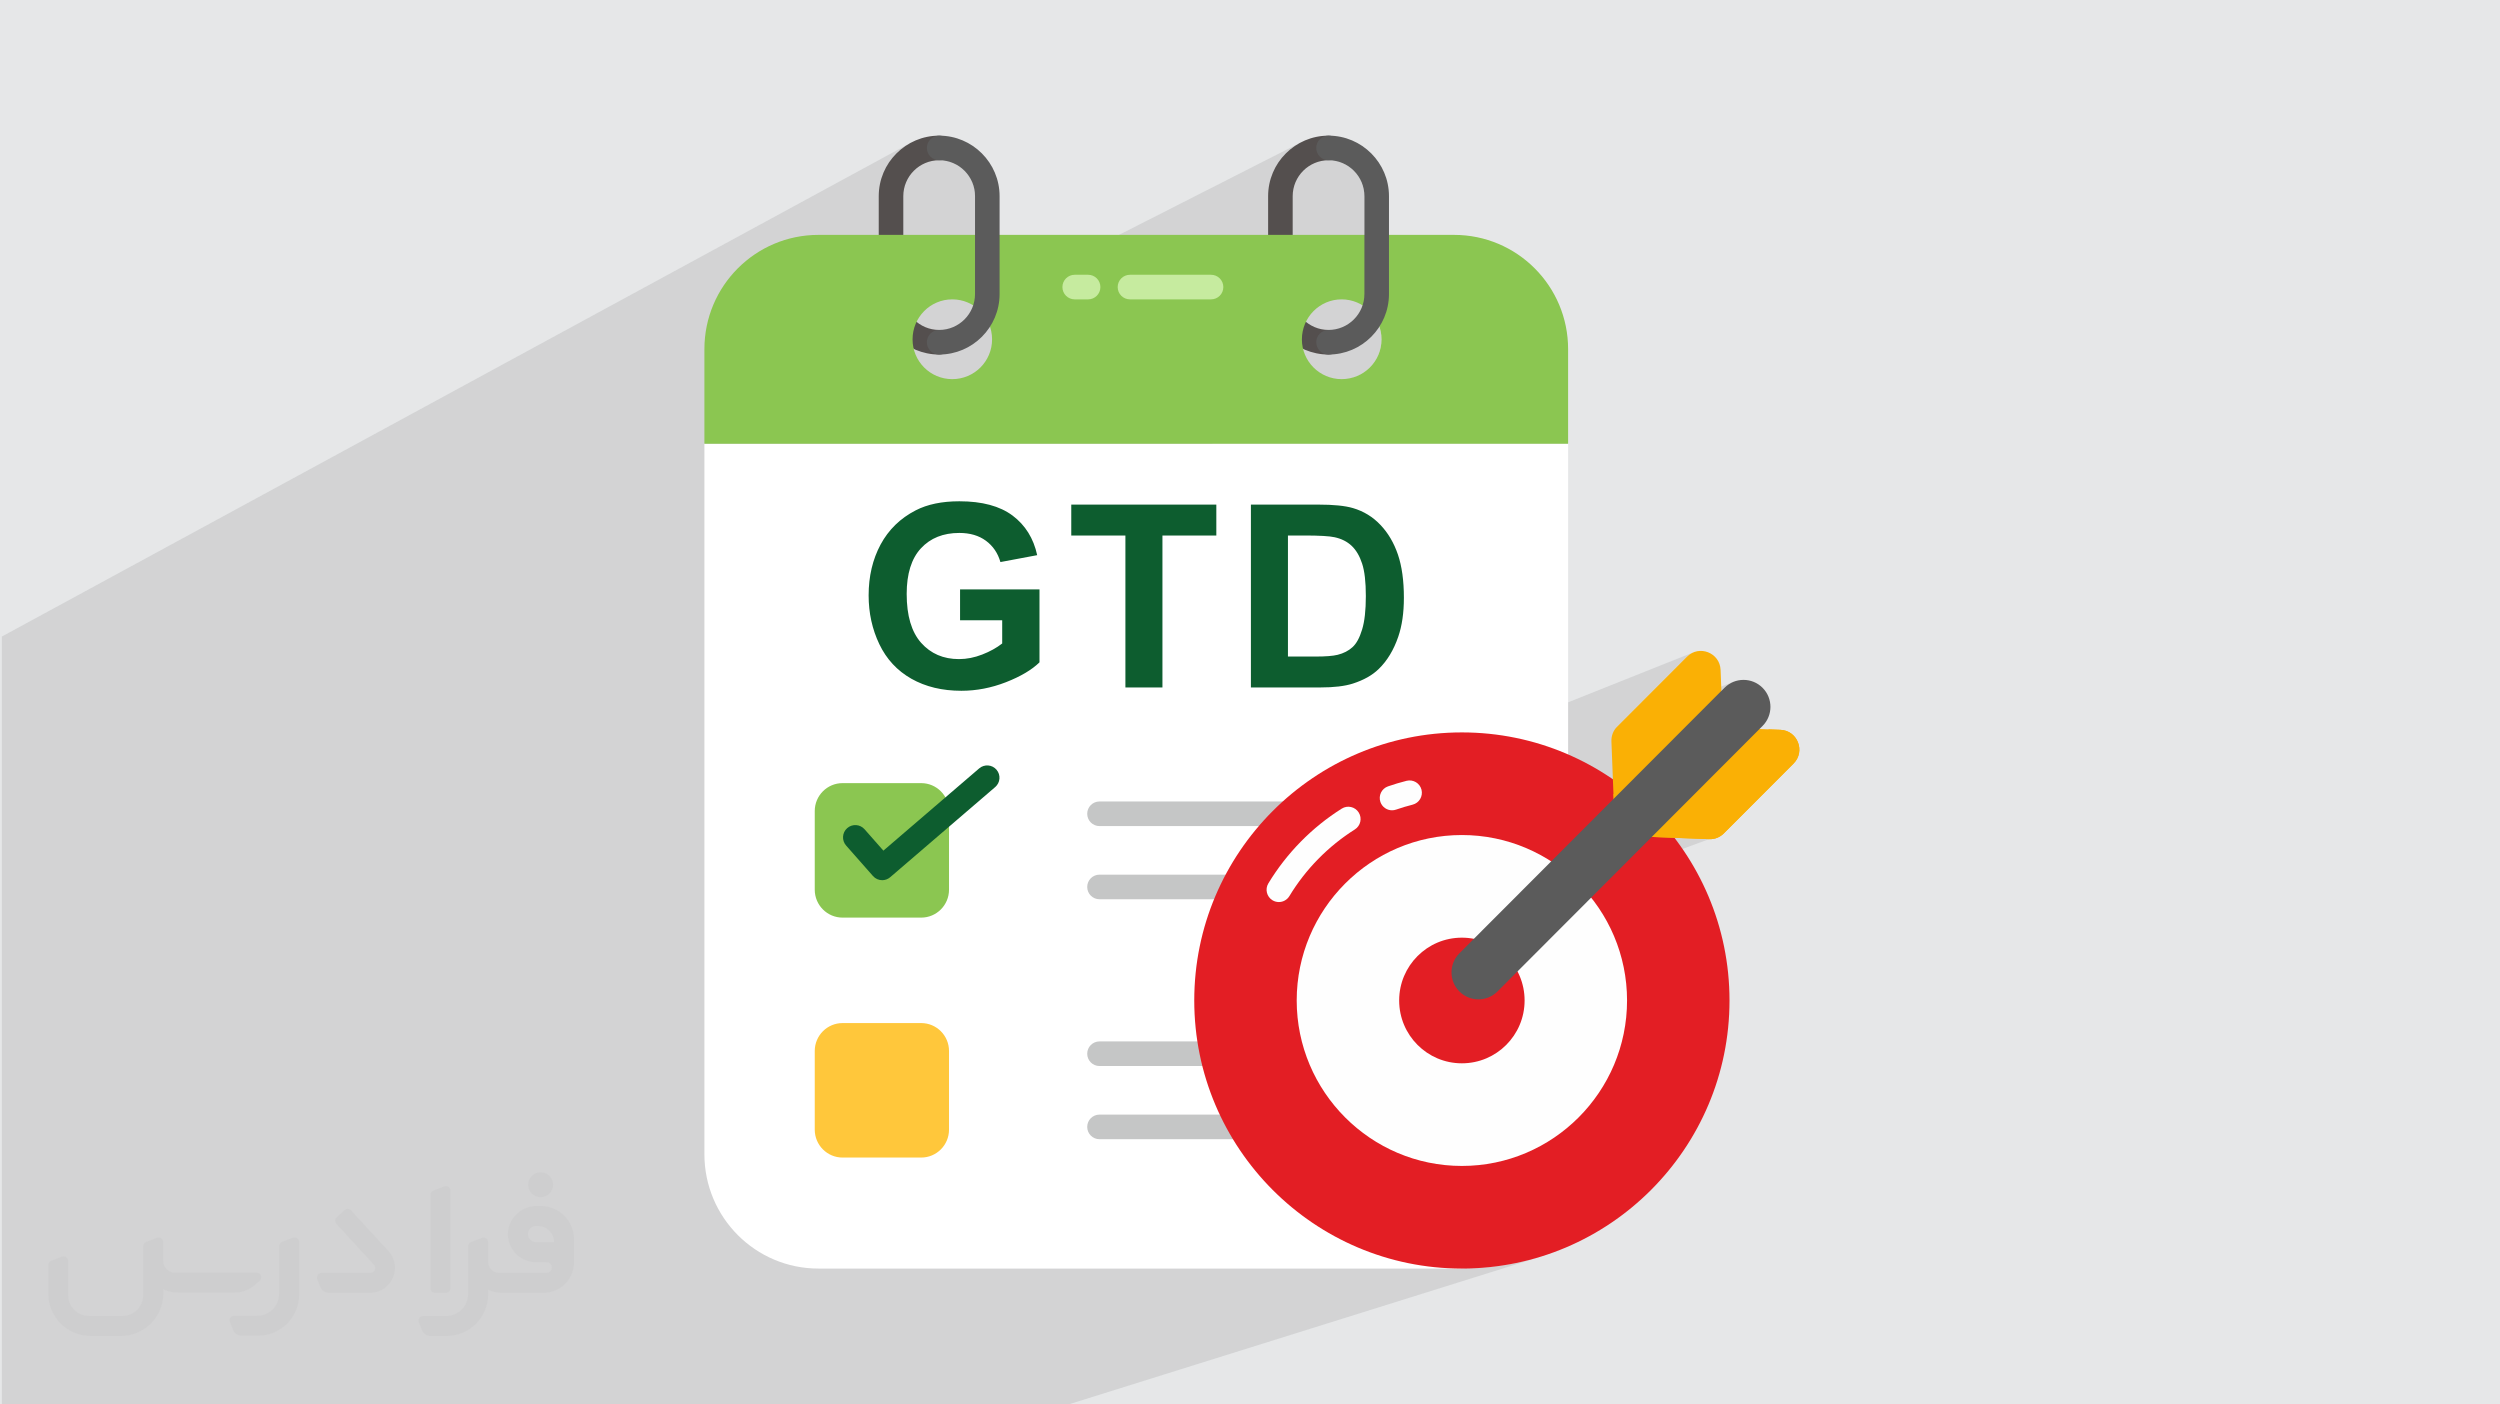
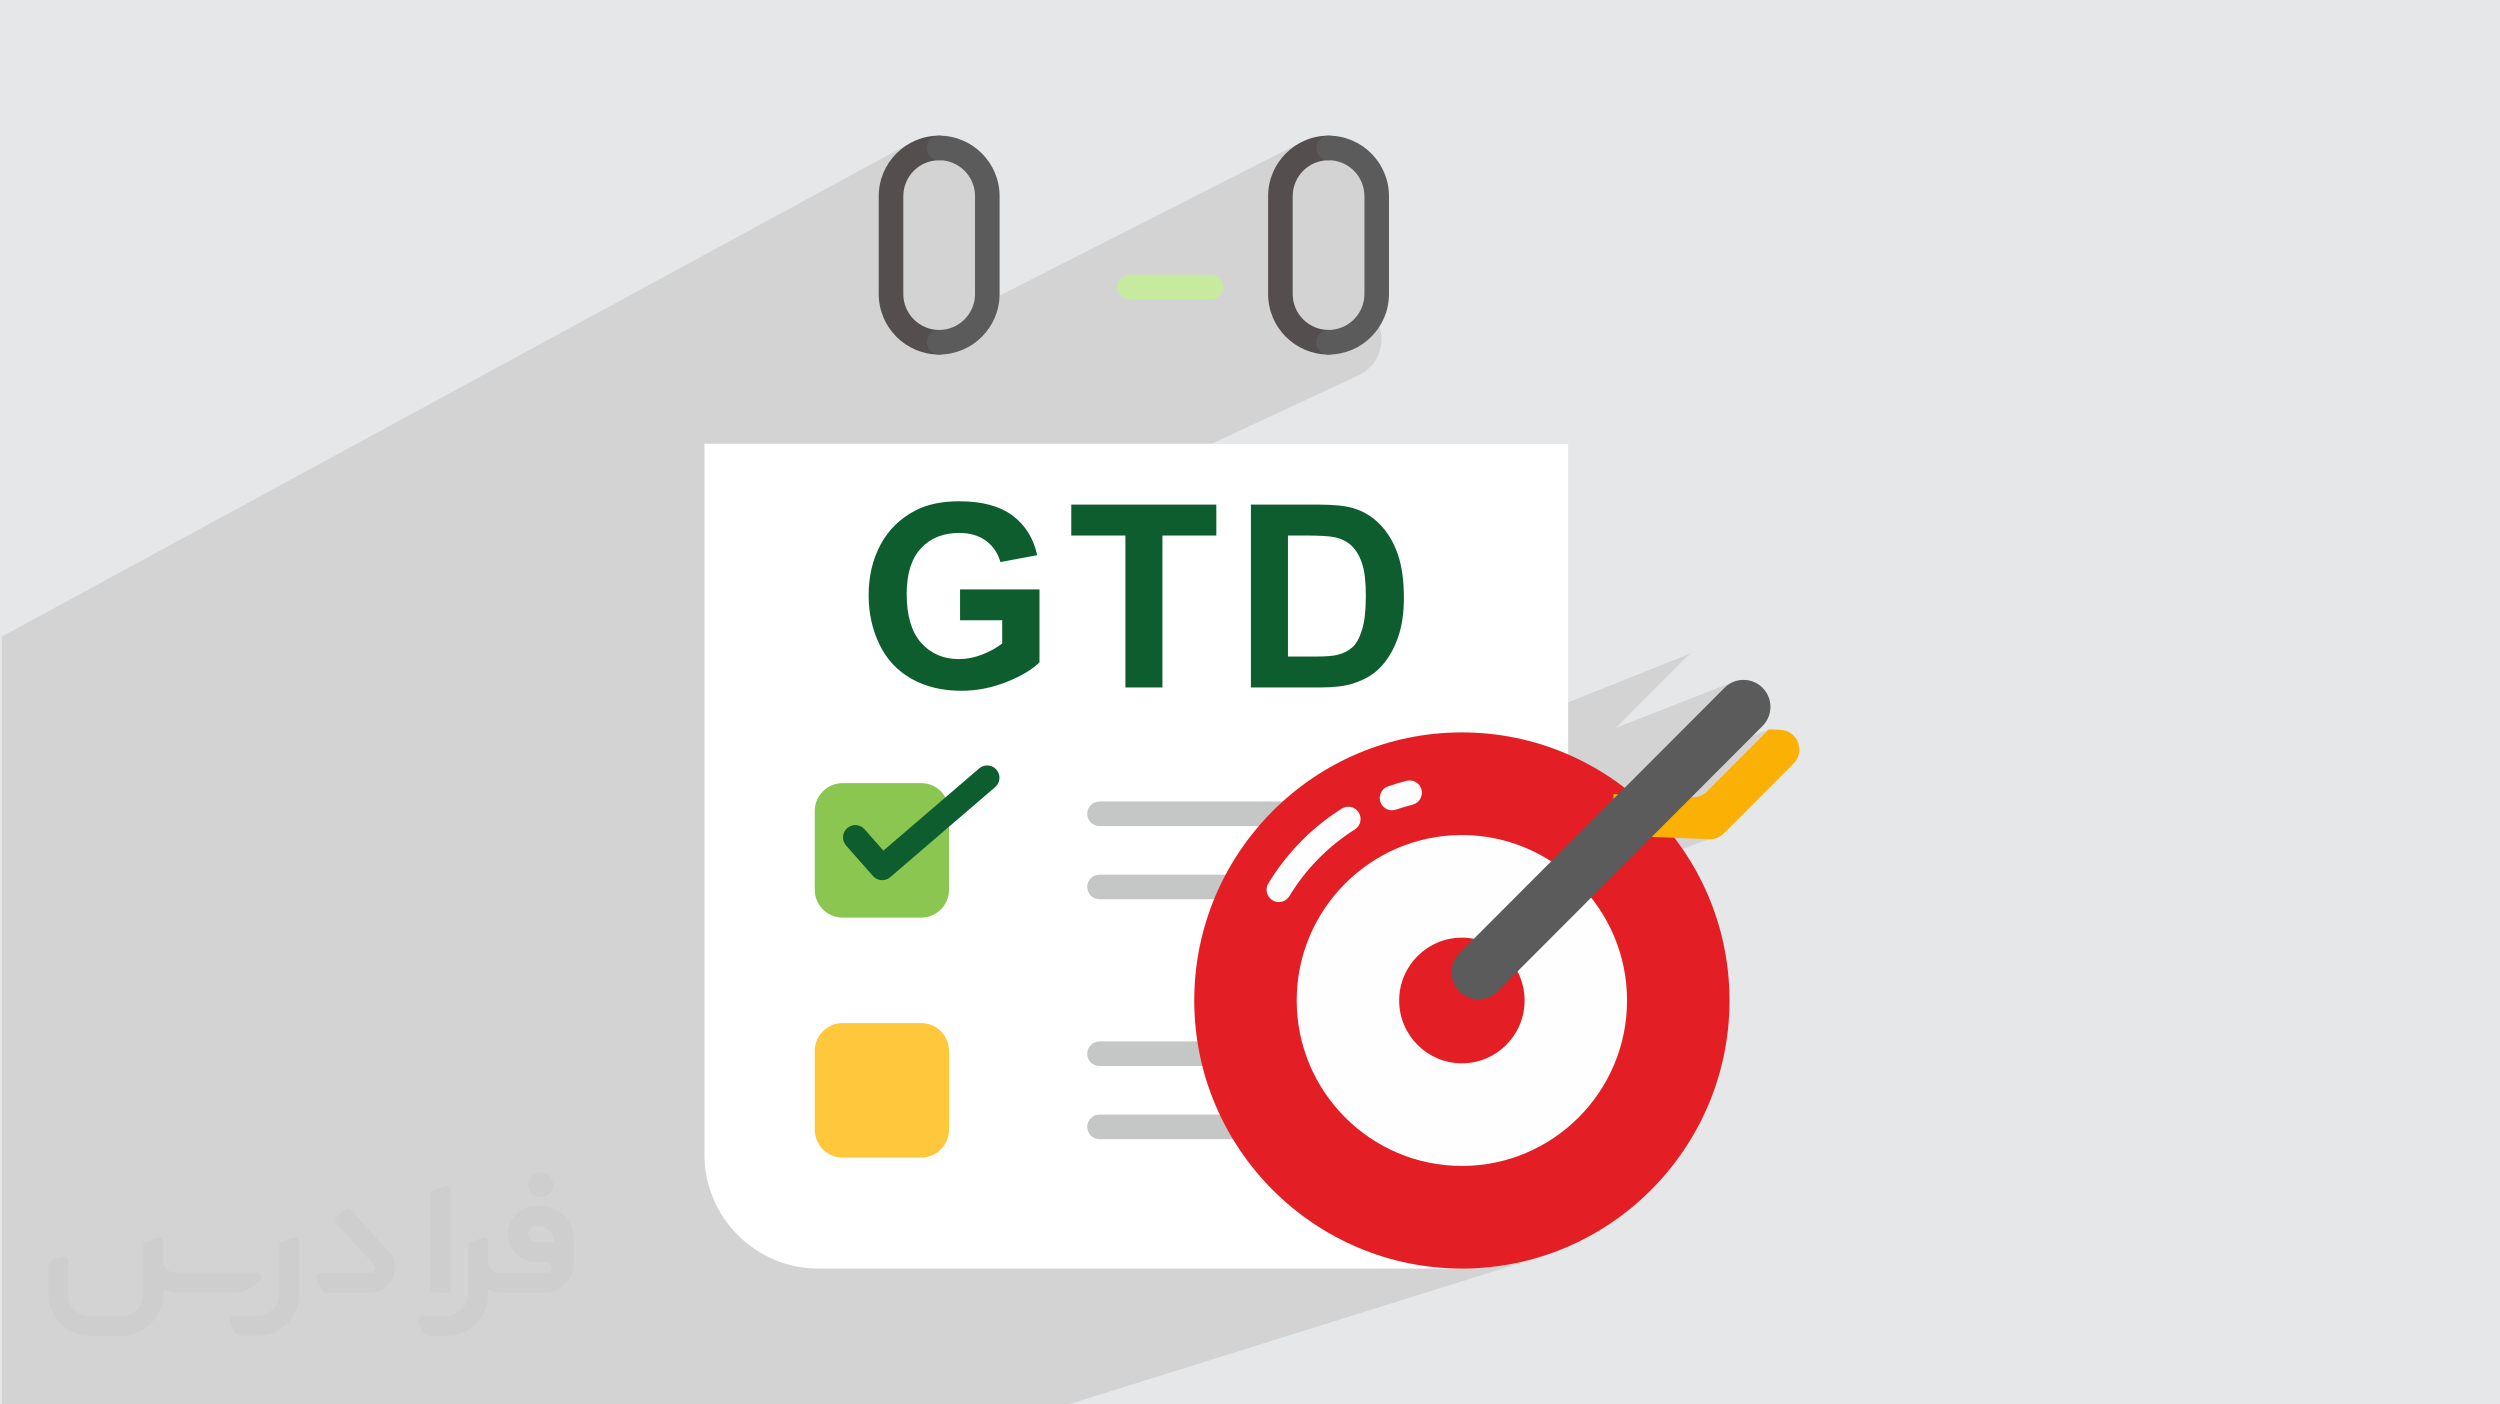
<svg xmlns="http://www.w3.org/2000/svg" xml:space="preserve" width="94.192mm" height="52.917mm" version="1.0" style="shape-rendering:geometricPrecision; text-rendering:geometricPrecision; image-rendering:optimizeQuality; fill-rule:evenodd; clip-rule:evenodd" viewBox="0 0 9404.92 5283.66">
  <defs>
    <style type="text/css">
   
    .fil0 {fill:#E6E7E8}
    .fil9 {fill:#C5C6C6;fill-rule:nonzero}
    .fil8 {fill:#5B5B5B;fill-rule:nonzero}
    .fil13 {fill:#0D5D2F;fill-rule:nonzero}
    .fil3 {fill:#544F4E;fill-rule:nonzero}
    .fil5 {fill:#8BC651;fill-rule:nonzero}
    .fil7 {fill:#C6EB9F;fill-rule:nonzero}
    .fil10 {fill:#E31E24;fill-rule:nonzero}
    .fil12 {fill:#FAB005;fill-rule:nonzero}
    .fil11 {fill:#FEFEFE;fill-rule:nonzero}
    .fil6 {fill:#FFC73B;fill-rule:nonzero}
    .fil4 {fill:white;fill-rule:nonzero}
    .fil2 {fill:#373435;fill-rule:nonzero;fill-opacity:0.031}
    .fil1 {fill:#2B2A29;fill-opacity:0.102}
   
  </style>
  </defs>
  <g id="Layer_x0020_1">
    <polygon class="fil0" points="-0,0 9404.92,0 9404.92,5283.66 -0,5283.66 " />
    <path class="fil1" d="M4558.53 1669.3l546.96 -254.76 13.12 -6.3 12.39 -7.5 11.56 -8.62 10.67 -9.66 9.7 -10.63 8.66 -11.51 7.53 -12.34 6.33 -13.07 5.05 -13.75 3.7 -14.33 2.28 -14.86 0.78 -15.29 -0.78 -15.38 -2.28 -14.93 -3.7 -14.42 -5.05 -13.82 -6.33 -13.15 -7.53 -12.41 -8.66 -11.58 -9.7 -10.69 -10.67 -9.72 -11.56 -8.68 -5.16 -3.14 0.94 -2.57 3.32 -12.94 2.05 -13.4 0.7 -13.8 0 -368.05 -0.7 -13.8 -2.05 -13.4 -3.32 -12.94 -4.54 -12.41 -5.69 -11.81 -6.77 -11.14 -7.77 -10.4 -8.72 -9.6 -9.59 -8.73 -10.38 -7.79 -11.12 -6.77 -11.79 -5.7 -12.38 -4.55 -12.92 -3.33 -13.38 -2.05 -3.99 -0.2 8.23 -4.14 -8.68 2.71 -9.33 0.94 -9.33 -0.94 -8.68 -2.71 -7.86 -4.26 -6.83 -5.66 -5.64 -6.85 -4.26 -7.87 -2.69 -8.69 -0.94 -9.34 0.94 -9.33 2.69 -8.69 4.26 -7.86 5.64 -6.86 6.83 -5.65 7.86 -4.26 -158.02 80.2 0.67 -0.89 14.69 -16.18 16.15 -14.71 17.51 -13.12 18.74 -11.42 -1217.1 618.9 -6.4 -4.81 -5.18 -3.17 0.93 -2.54 3.33 -12.94 2.05 -13.4 0.7 -13.8 0 -368.05 -0.7 -13.8 -2.05 -13.4 -3.33 -12.94 -4.54 -12.41 -5.68 -11.81 -6.77 -11.14 -7.77 -10.4 -8.72 -9.6 -9.59 -8.73 -10.39 -7.79 -11.12 -6.77 -11.78 -5.7 -12.39 -4.55 -12.92 -3.33 -13.38 -2.05 -3.51 -0.18 7.75 -4.16 -8.68 2.71 -9.33 0.94 -9.32 -0.94 -8.68 -2.71 -7.85 -4.26 -6.84 -5.66 -5.64 -6.85 -4.26 -7.87 -2.69 -8.69 -0.94 -9.34 0.94 -9.33 2.69 -8.69 4.26 -7.86 5.64 -6.86 6.84 -5.65 7.85 -4.26 -164.89 89.39 7.53 -10.08 14.69 -16.18 16.16 -14.71 17.5 -13.12 18.74 -11.42 -3417.73 1856.85 0 21.05 0 22.93 0 41.12 0 3.24 0 15.26 0 5.04 0 5.88 0 161.62 0 33.06 0 116.34 0 121.32 0 15.38 0 19.72 0 37.53 0 13.22 0 18.18 0 5.54 0 18.38 0 4.47 0 20.79 0 14.64 0 4.54 0 17.92 0 13.27 0 6.22 0 3.31 0 4.35 0 15.55 0 47.29 0 38.83 0 303.37 0 116.02 0 89.13 0 6.03 0 103.12 0 4.07 0 69.94 0 39.12 0 6.06 0 116.48 0 102.98 0 16.17 0 83.72 0 8.13 0 108.07 0 24.47 0 5.73 0 10.03 0 18.93 0 10.19 0 42.09 0 13.79 0 37.65 0 93.41 0 2.06 0 29.33 0 3.1 0 81.55 0 40.42 0 18.62 0 80.4 0 2.93 0 118.29 0 20.01 0 6.65 0 91.74 0 5.75 0 21.21 0 0.38 0 27.04 0 25.42 0 18.86 6.72 0 68.43 0 47.93 0 38.88 0 209.56 0 6.95 0 44.18 0 39.32 0 6.87 0 281.62 0 57.6 0 34.18 0 51.22 0 32.38 0 173.38 0 6.82 0 56.51 0 103.41 0 37.11 0 137.63 0 3.14 0 148.5 0 24.93 0 53.6 0 46.55 0 39.06 0 81 0 35.18 0 82.76 0 918.83 0 968.94 0 27.39 0 34.2 0 82.84 0 25 0 1.24 0 1777.59 -556.25 -47.74 13.62 -48.68 11.27 -49.53 8.89 -50.33 6.43 -51.06 3.89 -11.76 0.3 58.2 -18.3 -20.36 5.79 -20.76 4.79 -21.13 3.78 -21.48 2.74 -21.8 1.66 -7.32 0.19 -37.06 -0.95 -51.06 -3.89 -50.32 -6.43 -49.53 -8.89 -48.67 -11.27 -47.75 -13.62 -46.75 -15.88 -45.7 -18.08 -44.58 -20.23 -43.4 -22.3 -42.16 -24.31 -35.81 -23.02 742.04 -244.88 28.86 -9.81 28.21 -11.16 27.52 -12.48 26.79 -13.76 26.02 -15.01 25.22 -16.21 24.36 -17.37 23.48 -18.49 22.56 -19.58 21.6 -20.62 20.59 -21.64 19.54 -22.6 18.46 -23.51 17.34 -24.41 16.18 -25.26 14.99 -26.06 13.74 -26.84 12.46 -27.56 11.14 -28.26 9.78 -28.91 8.39 -29.52 6.95 -30.09 5.48 -30.62 3.95 -31.11 2.41 -31.57 0.81 -31.98 -0.81 -31.98 -2.41 -31.56 -3.95 -31.11 -5.48 -30.62 -6.95 -30.08 -8.39 -29.52 -9.78 -28.91 -11.14 -28.26 -12.46 -27.56 -13.74 -26.84 -14.99 -26.06 -16.18 -25.25 -17.34 -24.41 -18.46 -23.52 -19.54 -22.59 -5.31 -5.58 -1.04 -1.09 -4.18 -4.39 480.86 -177.51 -285.18 -11.06 -289.09 108.11 -8.65 -6.16 -11.31 -7.27 122.09 -122.29 115.6 -43.7 0 -0.01 0.11 -0.04 -2.61 -67.2 -0.09 -2.28 27.85 -27.89 33.18 -33.24 264.73 -265.19 234.42 -91.25 -234.42 91.25 91.09 -91.25 7.7 -6.97 8.21 -6.03 8.63 -5.11 9 -4.18 -441.3 172.96 4.24 -4.71 262.37 -262.82 8.94 -7.71 9.55 -5.98 9.98 -4.3 -1410.27 562.55 -138.63 0 33.73 -29.28 38.04 -29.96 39.48 -28.14 40.86 -26.26 42.16 -24.31 43.4 -22.3 44.58 -20.22 -446.44 180.47 -525.29 0 -9.32 0.94 -8.68 2.71 -548.1 226.92 0 -40.95 1548.27 -643.93 13.36 -6.13 12.57 -6.62 11.78 -7.1 10.98 -7.6 10.2 -8.09 9.41 -8.58 5.89 -5.91 5.71 -6.13 5.54 -6.36 5.37 -6.58 5.2 -6.81 5.02 -7.04 4.85 -7.25 4.68 -7.49 4.5 -7.71 4.33 -7.94 4.16 -8.16 3.99 -8.39 3.81 -8.61 3.64 -8.84 3.47 -9.06 3.3 -9.29 2.56 -7.78 2.4 -7.96 2.23 -8.13 2.06 -8.33 1.91 -8.5 1.73 -8.69 1.57 -8.87 1.41 -9.05 1.24 -9.24 1.07 -9.42 0.91 -9.61 0.75 -9.79 0.58 -9.97 0.41 -10.16 0.25 -10.34 0.08 -10.53 -0.09 -11.95 -0.26 -11.71 -0.44 -11.48 -0.62 -11.23 -0.79 -11 -0.97 -10.76 -1.14 -10.52 -1.32 -10.28 -1.49 -10.04 -1.67 -9.8 -1.84 -9.57 -2.02 -9.32 -2.19 -9.09 -2.36 -8.83 -2.54 -8.6 -2.71 -8.35 -2.91 -8.18 -3.06 -8.02 -3.22 -7.85 -3.38 -7.7 -3.53 -7.53 -3.69 -7.37 -3.85 -7.2 -4.02 -7.05 -4.17 -6.88 -4.34 -6.73 -4.5 -6.56 -4.66 -6.4 -4.83 -6.23 -4.99 -6.08 -5.15 -5.92 -2.16 -2.34 702.71 -308.93 -1340.65 0zm1901.03 1482.63l-506.61 186.89m178.58 -394.93l240.61 -92.04 258.54 -264.4 -258.54 264.4 282.18 -107.95 -233.16 233.88 -5.76 5.1 -6.2 4.46 -6.58 3.8 -6.91 3.12 -257.63 96.95 -37.12 37.96 4.38 3.64 11.91 6.66 13.14 4.38 14.1 1.85 285.2 11.16 6.33 -0.03 1.32 -0.02 7.6 -0.9 7.43 -1.66 7.2 -2.41 -2.25 0.83 2.25 -0.75m-374.73 -40.72l1.38 2.47 0.01 0 8.7 10.42 6.05 5.03 37.12 -37.96 -53.26 20.04z" />
    <g id="_1974117744080">
      <path class="fil2" d="M1125.4 4672.59l0 197.03c0,20.41 -3.74,40.82 -11.66,59.56 -7.92,18.74 -19.16,36.25 -33.74,50.4 -14.58,14.58 -31.65,25.82 -50.4,33.74 -18.74,7.92 -39.15,11.66 -59.56,11.66l-60.82 0c-7.08,0 -14.16,-2.08 -19.99,-6.25 -5.83,-4.16 -10.41,-9.58 -12.92,-16.25l-11.24 -29.16c-0.83,-2.5 -1.25,-5.41 -1.25,-8.33 0,-2.92 1.25,-5.42 2.92,-7.92 1.67,-2.5 3.74,-4.16 6.25,-5.41 2.5,-1.25 5.41,-2.09 7.91,-1.67l86.23 0c22.08,0 42.91,-8.75 58.73,-24.57 15.41,-15.42 24.15,-36.65 24.15,-58.73l0 -179.12c0,-3.33 1.26,-6.66 3.33,-9.58 2.09,-2.92 5,-5 7.92,-6.25l40.82 -15.83c2.5,-0.84 5.41,-1.25 8.33,-0.84 2.92,0.42 5.42,1.26 7.5,2.92 2.09,1.67 4.17,3.75 5.42,6.25 1.25,2.92 2.08,5.83 2.08,8.33z" />
      <path class="fil2" d="M2033.88 4536.8l-15 0c-59.57,0 -109.13,48.73 -108.31,107.88 0.42,27.5 12.08,54.16 31.66,73.32 19.57,19.57 46.23,30.4 74.14,30.4l39.57 0c5.42,0 10.41,2.08 14.17,5.83 3.74,3.74 5.83,8.75 5.83,14.16 0,5.42 -2.09,10.41 -5.83,14.17 -3.75,3.74 -8.75,5.83 -14.17,5.83l-179.11 0c-10.83,0 -20.83,-4.58 -28.33,-12.08 -7.5,-7.5 -11.66,-17.91 -12.08,-28.33l0 -74.98c0,-2.92 -0.83,-5.41 -2.08,-7.92 -1.25,-2.5 -3.33,-4.57 -5.42,-6.24 -2.08,-1.67 -4.99,-2.51 -7.5,-2.92 -2.92,-0.42 -5.41,0 -8.33,0.83l-41.24 15.83c-2.92,1.25 -5.83,3.33 -7.92,6.25 -2.08,2.92 -2.92,6.25 -2.92,9.58l0 179.12c0,22.08 -8.75,43.32 -24.15,58.73 -15.42,15.42 -36.65,24.57 -58.73,24.57l-86.64 0.01c-2.92,0 -5.42,0.83 -7.92,2.08 -2.5,1.25 -4.58,3.33 -6.25,5.42 -1.66,2.5 -2.5,4.99 -2.92,7.5 -0.41,2.92 0,5.41 1.26,8.33l11.24 29.16c2.5,6.67 7.08,12.5 12.91,16.66 5.83,4.16 12.91,6.25 20,5.83l60.81 0c41.24,0 80.81,-16.25 109.97,-45.82 29.16,-29.16 45.81,-68.74 45.81,-109.97l0 -18.32c15.84,7.91 33.33,12.08 50.82,12.08l157.03 0c30.41,0 59.99,-12.08 81.65,-33.74 21.66,-21.67 33.74,-50.82 33.74,-81.65l0 -85.81c0,-33.32 -13.33,-65.39 -36.65,-89.14 -23.74,-23.74 -55.82,-36.65 -89.14,-36.65zm50.39 136.2l-66.64 0c-7.92,0 -15.42,-2.5 -21.25,-7.91 -5.83,-5.42 -9.59,-12.5 -10.41,-20.42 0,-4.16 0.42,-8.75 2.08,-12.91 1.67,-4.16 3.75,-7.91 6.67,-10.82 5.83,-5.42 13.75,-8.76 21.66,-8.76l7.09 0c16.25,0 31.65,6.25 42.9,17.91 11.66,11.25 17.91,26.66 17.91,42.91z" />
      <path class="fil2" d="M1694.39 4478.9l0 367.39c0,2.08 -0.42,4.57 -1.25,6.66 -0.84,2.09 -2.09,4.16 -3.75,5.83 -1.67,1.67 -3.33,2.92 -5.41,3.74 -2.09,0.84 -4.16,1.26 -6.67,1.26l-40.82 0c-2.08,0 -4.58,-0.42 -6.66,-1.26 -2.09,-0.83 -4.16,-2.08 -5.42,-3.74 -1.66,-1.67 -2.92,-3.74 -3.74,-5.83 -0.83,-2.09 -1.25,-4.58 -1.25,-6.66l0 -351.57c0,-3.32 0.83,-6.66 2.92,-9.58 2.08,-2.92 4.58,-5 7.91,-6.25l40.83 -15.83c2.5,-0.84 5.41,-1.25 8.33,-1.25 2.92,0.41 5.41,1.25 7.5,2.92 2.5,1.66 4.16,3.74 5.41,6.24 1.25,2.09 2.09,5 2.09,7.92z" />
      <path class="fil2" d="M1391.56 4863.79l-153.7 0c-7.08,0 -14.17,-2.09 -20,-6.25 -5.83,-4.16 -10.41,-9.99 -13.33,-16.66l-11.24 -28.74c-0.83,-2.51 -1.25,-5.42 -0.83,-8.34 0.41,-2.92 1.25,-5.41 2.92,-7.91 1.66,-2.51 3.74,-4.16 6.24,-5.42 2.51,-1.25 5.42,-2.08 7.92,-2.08l184.11 0c3.33,0 6.66,-1.25 9.58,-2.92 2.93,-2.09 5,-4.58 6.67,-7.92 1.25,-3.33 1.67,-6.66 1.25,-9.99 -0.42,-3.33 -2.08,-6.67 -4.16,-9.17l-141.63 -154.12c-2.92,-3.33 -4.58,-7.92 -4.58,-12.5 0,-4.58 2.09,-8.75 5.83,-12.08l29.58 -27.49c3.33,-2.92 7.92,-4.58 12.5,-4.58 4.58,0.42 8.75,2.09 12.08,5.83l140.37 152.87c55.41,59.57 12.5,157.46 -69.56,157.46z" />
      <path class="fil2" d="M977.53 4817.97l-20 17.07c-20.83,17.91 -47.49,27.91 -74.98,27.91l-211.19 0c-19.57,0 -39.15,-4.16 -57.06,-12.49l0 16.25c0,20.82 -4.16,41.65 -12.08,60.81 -7.91,19.16 -19.57,36.65 -34.57,51.65 -14.58,14.58 -32.07,26.24 -51.65,34.58 -19.16,7.91 -39.99,12.07 -60.82,12.07l-114.55 0.01c-20.83,0 -41.66,-4.17 -60.82,-12.08 -19.16,-7.92 -36.65,-19.58 -51.65,-34.58 -14.58,-14.58 -26.24,-32.07 -34.57,-51.65 -7.92,-19.16 -12.08,-39.98 -12.08,-60.81l0 -107.89c0,-3.33 1.25,-6.66 2.92,-9.58 2.09,-2.92 4.58,-5 7.92,-6.25l40.82 -15.83c2.5,-0.84 5.41,-1.26 8.33,-0.84 2.92,0.42 5.42,1.25 7.5,2.92 2.09,1.67 4.16,3.75 5.42,6.25 1.25,2.5 2.08,5 2.08,7.92l0 128.71c0,20.83 8.34,40.82 22.92,55.41 14.58,14.58 34.57,22.91 55.4,22.91l125.79 0c20.83,0 40.41,-8.34 54.99,-22.92 14.58,-14.58 22.92,-34.57 22.92,-55.4l0 -184.11c0,-3.33 1.25,-6.67 2.92,-9.59 2.08,-2.92 4.57,-4.99 7.91,-6.24l40.82 -15.84c2.51,-0.83 5.42,-1.25 8.34,-0.83 2.92,0.42 5.41,1.25 7.91,2.92 2.51,1.67 4.17,3.74 5.42,6.25 1.25,2.5 2.08,5.41 2.08,7.91l0 70.4c0,11.66 4.58,23.32 12.92,31.65 8.33,8.34 19.57,13.33 31.65,13.33l307.4 0c3.33,0 7.09,0.84 9.59,2.92 2.92,2.09 5,5 6.25,7.92 1.25,3.33 1.25,6.66 0.41,10.41 0,3.74 -2.08,6.66 -4.57,8.75z" />
      <path class="fil2" d="M2033.88 4503.89c25.82,0 47.07,-21.25 47.07,-47.07 0,-25.83 -21.25,-47.07 -47.07,-47.07 -25.83,0 -47.08,21.24 -47.08,47.07 0,25.82 21.25,47.07 47.08,47.07z" />
    </g>
    <g id="_1974117747488">
      <path class="fil3" d="M3533.11 1333.79c-125.33,0 -227.34,-102.14 -227.34,-227.72l0 -368.05c0,-125.56 102.01,-227.73 227.34,-227.73 25.55,0 46.22,20.74 46.22,46.29 0,25.57 -20.67,46.31 -46.22,46.31 -74.38,0 -134.91,60.61 -134.91,135.13l0 368.05c0,74.51 60.53,135.14 134.91,135.14 25.55,0 46.22,20.72 46.22,46.29 0,25.57 -20.67,46.29 -46.22,46.29z" />
      <path class="fil3" d="M4997.95 1333.79c-125.34,0 -227.34,-102.14 -227.34,-227.72l0 -368.05c0,-125.56 102,-227.73 227.34,-227.73 25.55,0 46.21,20.74 46.21,46.29 0,25.57 -20.66,46.31 -46.21,46.31 -74.39,0 -134.91,60.61 -134.91,135.13l0 368.05c0,74.51 60.52,135.14 134.91,135.14 25.55,0 46.21,20.72 46.21,46.29 0,25.57 -20.66,46.29 -46.21,46.29z" />
      <path class="fil4" d="M5899.18 1669.3l0 2672.76c0,237.82 -192.11,430.24 -429.09,430.24l-2391.05 0c-236.99,0 -429.08,-192.42 -429.08,-430.24l0 -2672.76 3249.22 0z" />
      <path class="fil5" d="M3570.17 3051.05l0 296.02c0,57.96 -46.92,104.97 -104.79,104.97l-295.52 0c-57.87,0 -104.79,-47.01 -104.79,-104.97l0 -296.02c0,-57.98 46.92,-104.98 104.79,-104.98l295.52 0c57.87,0 104.79,47 104.79,104.98z" />
      <path class="fil6" d="M3570.17 3953.72l0 296.02c0,57.98 -46.92,104.97 -104.79,104.97l-295.52 0c-57.87,0 -104.79,-46.99 -104.79,-104.97l0 -296.02c0,-57.96 46.92,-104.98 104.79,-104.98l295.52 0c57.87,0 104.79,47.02 104.79,104.98z" />
-       <path class="fil5" d="M5047.06 1426.3c-82.47,0 -149.37,-67.03 -149.37,-149.61 0,-83.02 66.91,-150.49 149.37,-150.49 82.86,0 150.2,67.47 150.2,150.49 0,82.58 -67.34,149.61 -150.2,149.61zm-1464.68 0c-82.88,0 -149.36,-67.03 -149.36,-149.61 0,-83.02 66.48,-150.49 149.36,-150.49 82.88,0 149.78,67.47 149.78,150.49 0,82.58 -66.9,149.61 -149.78,149.61zm1887.71 -542.69l-2391.05 0c-236.99,0 -429.08,192.42 -429.08,429.82l0 355.87 3249.22 0 0 -355.87c0,-237.4 -192.11,-429.82 -429.09,-429.82z" />
-       <path class="fil7" d="M4093.44 1126.23l-50.46 0c-25.55,0 -46.21,-20.72 -46.21,-46.29 0,-25.57 20.66,-46.29 46.21,-46.29l50.46 0c25.53,0 46.21,20.72 46.21,46.29 0,25.57 -20.68,46.29 -46.21,46.29z" />
      <path class="fil7" d="M4555.92 1126.23l-305.01 0c-25.55,0 -46.22,-20.72 -46.22,-46.29 0,-25.57 20.67,-46.29 46.22,-46.29l305.01 0c25.53,0 46.22,20.72 46.22,46.29 0,25.57 -20.69,46.29 -46.22,46.29z" />
      <path class="fil8" d="M4997.95 1333.79c-25.56,0 -46.22,-20.72 -46.22,-46.29 0,-25.57 20.66,-46.29 46.22,-46.29 74.38,0 134.9,-60.63 134.9,-135.14l0 -368.05c0,-74.52 -60.52,-135.13 -134.9,-135.13 -25.56,0 -46.22,-20.74 -46.22,-46.31 0,-25.55 20.66,-46.29 46.22,-46.29 125.33,0 227.33,102.17 227.33,227.73l0 368.05c0,125.58 -102,227.72 -227.33,227.72z" />
      <path class="fil8" d="M3533.11 1333.79c-25.54,0 -46.21,-20.72 -46.21,-46.29 0,-25.57 20.67,-46.29 46.21,-46.29 74.38,0 134.91,-60.63 134.91,-135.14l0 -368.05c0,-74.52 -60.53,-135.13 -134.91,-135.13 -25.54,0 -46.21,-20.74 -46.21,-46.31 0,-25.55 20.67,-46.29 46.21,-46.29 125.34,0 227.34,102.17 227.34,227.73l0 368.05c0,125.58 -102,227.72 -227.34,227.72z" />
      <path class="fil9" d="M5304.63 3107.72l-1168.36 0c-25.54,0 -46.22,-20.74 -46.22,-46.31 0,-25.55 20.68,-46.29 46.22,-46.29l1168.36 0c25.55,0 46.21,20.74 46.21,46.29 0,25.57 -20.66,46.31 -46.21,46.31z" />
      <path class="fil9" d="M4844.45 3382.99l-708.18 0c-25.54,0 -46.22,-20.72 -46.22,-46.29 0,-25.57 20.68,-46.29 46.22,-46.29l708.18 0c25.55,0 46.23,20.72 46.23,46.29 0,25.57 -20.68,46.29 -46.23,46.29z" />
      <path class="fil9" d="M5304.63 4010.37l-1168.36 0c-25.54,0 -46.22,-20.72 -46.22,-46.29 0,-25.57 20.68,-46.31 46.22,-46.31l1168.36 0c25.55,0 46.21,20.74 46.21,46.31 0,25.57 -20.66,46.29 -46.21,46.29z" />
      <path class="fil9" d="M4844.45 4285.68l-708.18 0c-25.54,0 -46.22,-20.74 -46.22,-46.29 0,-25.57 20.68,-46.31 46.22,-46.31l708.18 0c25.55,0 46.23,20.74 46.23,46.31 0,25.55 -20.68,46.29 -46.23,46.29z" />
      <path class="fil10" d="M5499.51 4772.31c-555.14,0 -1006.77,-452.44 -1006.77,-1008.54 0,-556.1 451.63,-1008.49 1006.77,-1008.49 555.17,0 1006.84,452.4 1006.84,1008.49 0,556.12 -451.67,1008.54 -1006.84,1008.54z" />
      <path class="fil11" d="M5499.51 4386.22c-342.61,0 -621.35,-279.23 -621.35,-622.46 0,-343.2 278.74,-622.42 621.35,-622.42 342.64,0 621.4,279.22 621.4,622.42 0,343.23 -278.76,622.46 -621.4,622.46z" />
      <path class="fil10" d="M5735.5 3763.75c0,130.58 -105.64,236.39 -235.98,236.39 -130.27,0 -235.91,-105.81 -235.91,-236.39 0,-130.49 105.64,-236.3 235.91,-236.3 130.34,0 235.98,105.81 235.98,236.3z" />
-       <path class="fil11" d="M5236.79 3048.31c-19.13,0 -37.04,-12.02 -43.68,-31.15 -8.36,-24.16 4.41,-50.54 28.56,-58.9 22.95,-7.97 46.46,-15.02 69.91,-20.93 24.78,-6.09 49.86,8.79 56.12,33.6 6.22,24.79 -8.81,49.95 -33.54,56.2 -21.13,5.33 -41.88,11.52 -62.25,18.6 -5,1.75 -10.09,2.58 -15.12,2.58z" />
+       <path class="fil11" d="M5236.79 3048.31c-19.13,0 -37.04,-12.02 -43.68,-31.15 -8.36,-24.16 4.41,-50.54 28.56,-58.9 22.95,-7.97 46.46,-15.02 69.91,-20.93 24.78,-6.09 49.86,8.79 56.12,33.6 6.22,24.79 -8.81,49.95 -33.54,56.2 -21.13,5.33 -41.88,11.52 -62.25,18.6 -5,1.75 -10.09,2.58 -15.12,2.58" />
      <path class="fil11" d="M4811.02 3393.47c-8.18,0 -16.44,-2.13 -23.92,-6.69 -21.82,-13.27 -28.8,-41.73 -15.57,-63.57 68.6,-113.39 164.08,-210.64 276.16,-281.25 21.62,-13.61 50.14,-7.1 63.72,14.56 13.58,21.63 7.1,50.2 -14.53,63.84 -99.97,62.96 -185.14,149.7 -246.29,250.81 -8.71,14.38 -23.98,22.31 -39.58,22.31z" />
-       <path class="fil12" d="M6083.82 2733.38l262.37 -262.82c45.77,-45.84 124.09,-15.12 126.6,49.66l5.72 148.23c1.51,38.78 32.56,69.87 71.27,71.38l147.97 5.74c64.67,2.51 95.34,80.96 49.58,126.81l-262.37 262.83c-14.62,14.64 -34.67,22.5 -55.34,21.7l-285.18 -11.06c-38.71,-1.5 -69.75,-32.59 -71.25,-71.37l-11.06 -285.67c-0.8,-20.7 7.06,-40.79 21.69,-55.43z" />
      <path class="fil12" d="M6747.31 2872.47l-262.27 262.72c-14.74,14.77 -34.71,22.65 -55.34,21.67l-285.2 -11.16c-38.66,-1.31 -69.75,-32.48 -71.4,-71.17l-3.27 -87.91c3.59,0.98 7.19,1.32 10.8,1.63l285.21 11.15c20.62,0.67 40.6,-7.2 55.33,-21.64l233.16 -233.88 43.54 1.65c64.5,2.62 95.29,81.02 49.44,126.94z" />
      <path class="fil8" d="M5490.18 3586.34l997.17 -998.91c39.59,-39.63 103.73,-39.63 143.32,0l0 0c39.56,39.64 39.56,103.92 0,143.55l-997.2 998.89c-39.56,39.64 -103.73,39.64 -143.29,0l0 0c-39.59,-39.64 -39.59,-103.9 0,-143.53z" />
      <path class="fil13" d="M3318.78 3311.26c-12.77,0 -25.54,-5.32 -34.66,-15.68l-101.1 -114.77c-16.88,-19.18 -15.08,-48.42 4.05,-65.35 19.14,-16.84 48.3,-15.11 65.26,4.09l70.95 80.53 360.47 -309.47c19.37,-16.58 48.57,-14.37 65.13,5.02 16.65,19.42 14.4,48.64 -5.01,65.28l-395.05 339.18c-8.71,7.49 -19.4,11.16 -30.05,11.16z" />
      <path class="fil13" d="M3611.72 2333.51l0 -116.26 298.79 0 0 274.45c-28.98,28.35 -71.09,53.17 -126.33,74.79 -55.1,21.46 -110.98,32.19 -167.66,32.19 -71.9,0 -134.51,-15.06 -187.99,-45.32 -53.33,-30.26 -93.52,-73.66 -120.43,-129.86 -26.9,-56.2 -40.35,-117.54 -40.35,-183.66 0,-71.74 15.05,-135.47 44.99,-191.35 30.1,-55.74 73.99,-98.65 131.79,-128.43 44.19,-22.9 98.95,-34.27 164.61,-34.27 85.34,0 152.13,17.93 200.16,53.8 47.88,36.03 78.79,85.5 92.55,148.91l-138.34 25.95c-9.61,-33.79 -27.87,-60.54 -54.61,-80.23 -26.58,-19.54 -59.88,-29.31 -99.92,-29.31 -60.53,0 -108.74,19.22 -144.43,57.81 -35.72,38.58 -53.65,95.76 -53.65,171.5 0,81.82 18.09,143.14 54.29,183.97 36.34,40.85 83.74,61.34 142.51,61.34 28.98,0 58.12,-5.76 87.27,-17.13 29.31,-11.37 54.28,-25.29 75.26,-41.64l0 -87.26 -158.52 0zm622.02 252.69l0 -571.66 -203.68 0 0 -116.25 545.72 0 0 116.25 -202.72 0 0 571.66 -139.32 0zm472.14 -687.93l253.33 0c57.16,0 100.71,4.32 130.66,13.14 40.19,11.85 74.78,32.98 103.44,63.41 28.82,30.26 50.59,67.4 65.65,111.44 14.9,43.87 22.42,98.16 22.42,162.53 0,56.68 -7.05,105.36 -21.13,146.35 -17.13,50.12 -41.64,90.63 -73.5,121.55 -24.02,23.53 -56.53,41.8 -97.36,54.92 -30.58,9.78 -71.42,14.58 -122.65,14.58l-260.86 0 0 -687.92zm139.32 116.25l0 455.4 103.28 0c38.59,0 66.45,-2.23 83.58,-6.55 22.59,-5.61 41.16,-15.22 55.9,-28.67 14.89,-13.46 26.9,-35.56 36.19,-66.29 9.45,-30.75 14.09,-72.87 14.09,-126.03 0,-53.17 -4.64,-93.84 -14.09,-122.34 -9.29,-28.49 -22.43,-50.59 -39.23,-66.61 -16.81,-15.85 -38.11,-26.73 -64.05,-32.34 -19.21,-4.32 -57.16,-6.57 -113.53,-6.57l-62.14 0z" />
    </g>
  </g>
</svg>